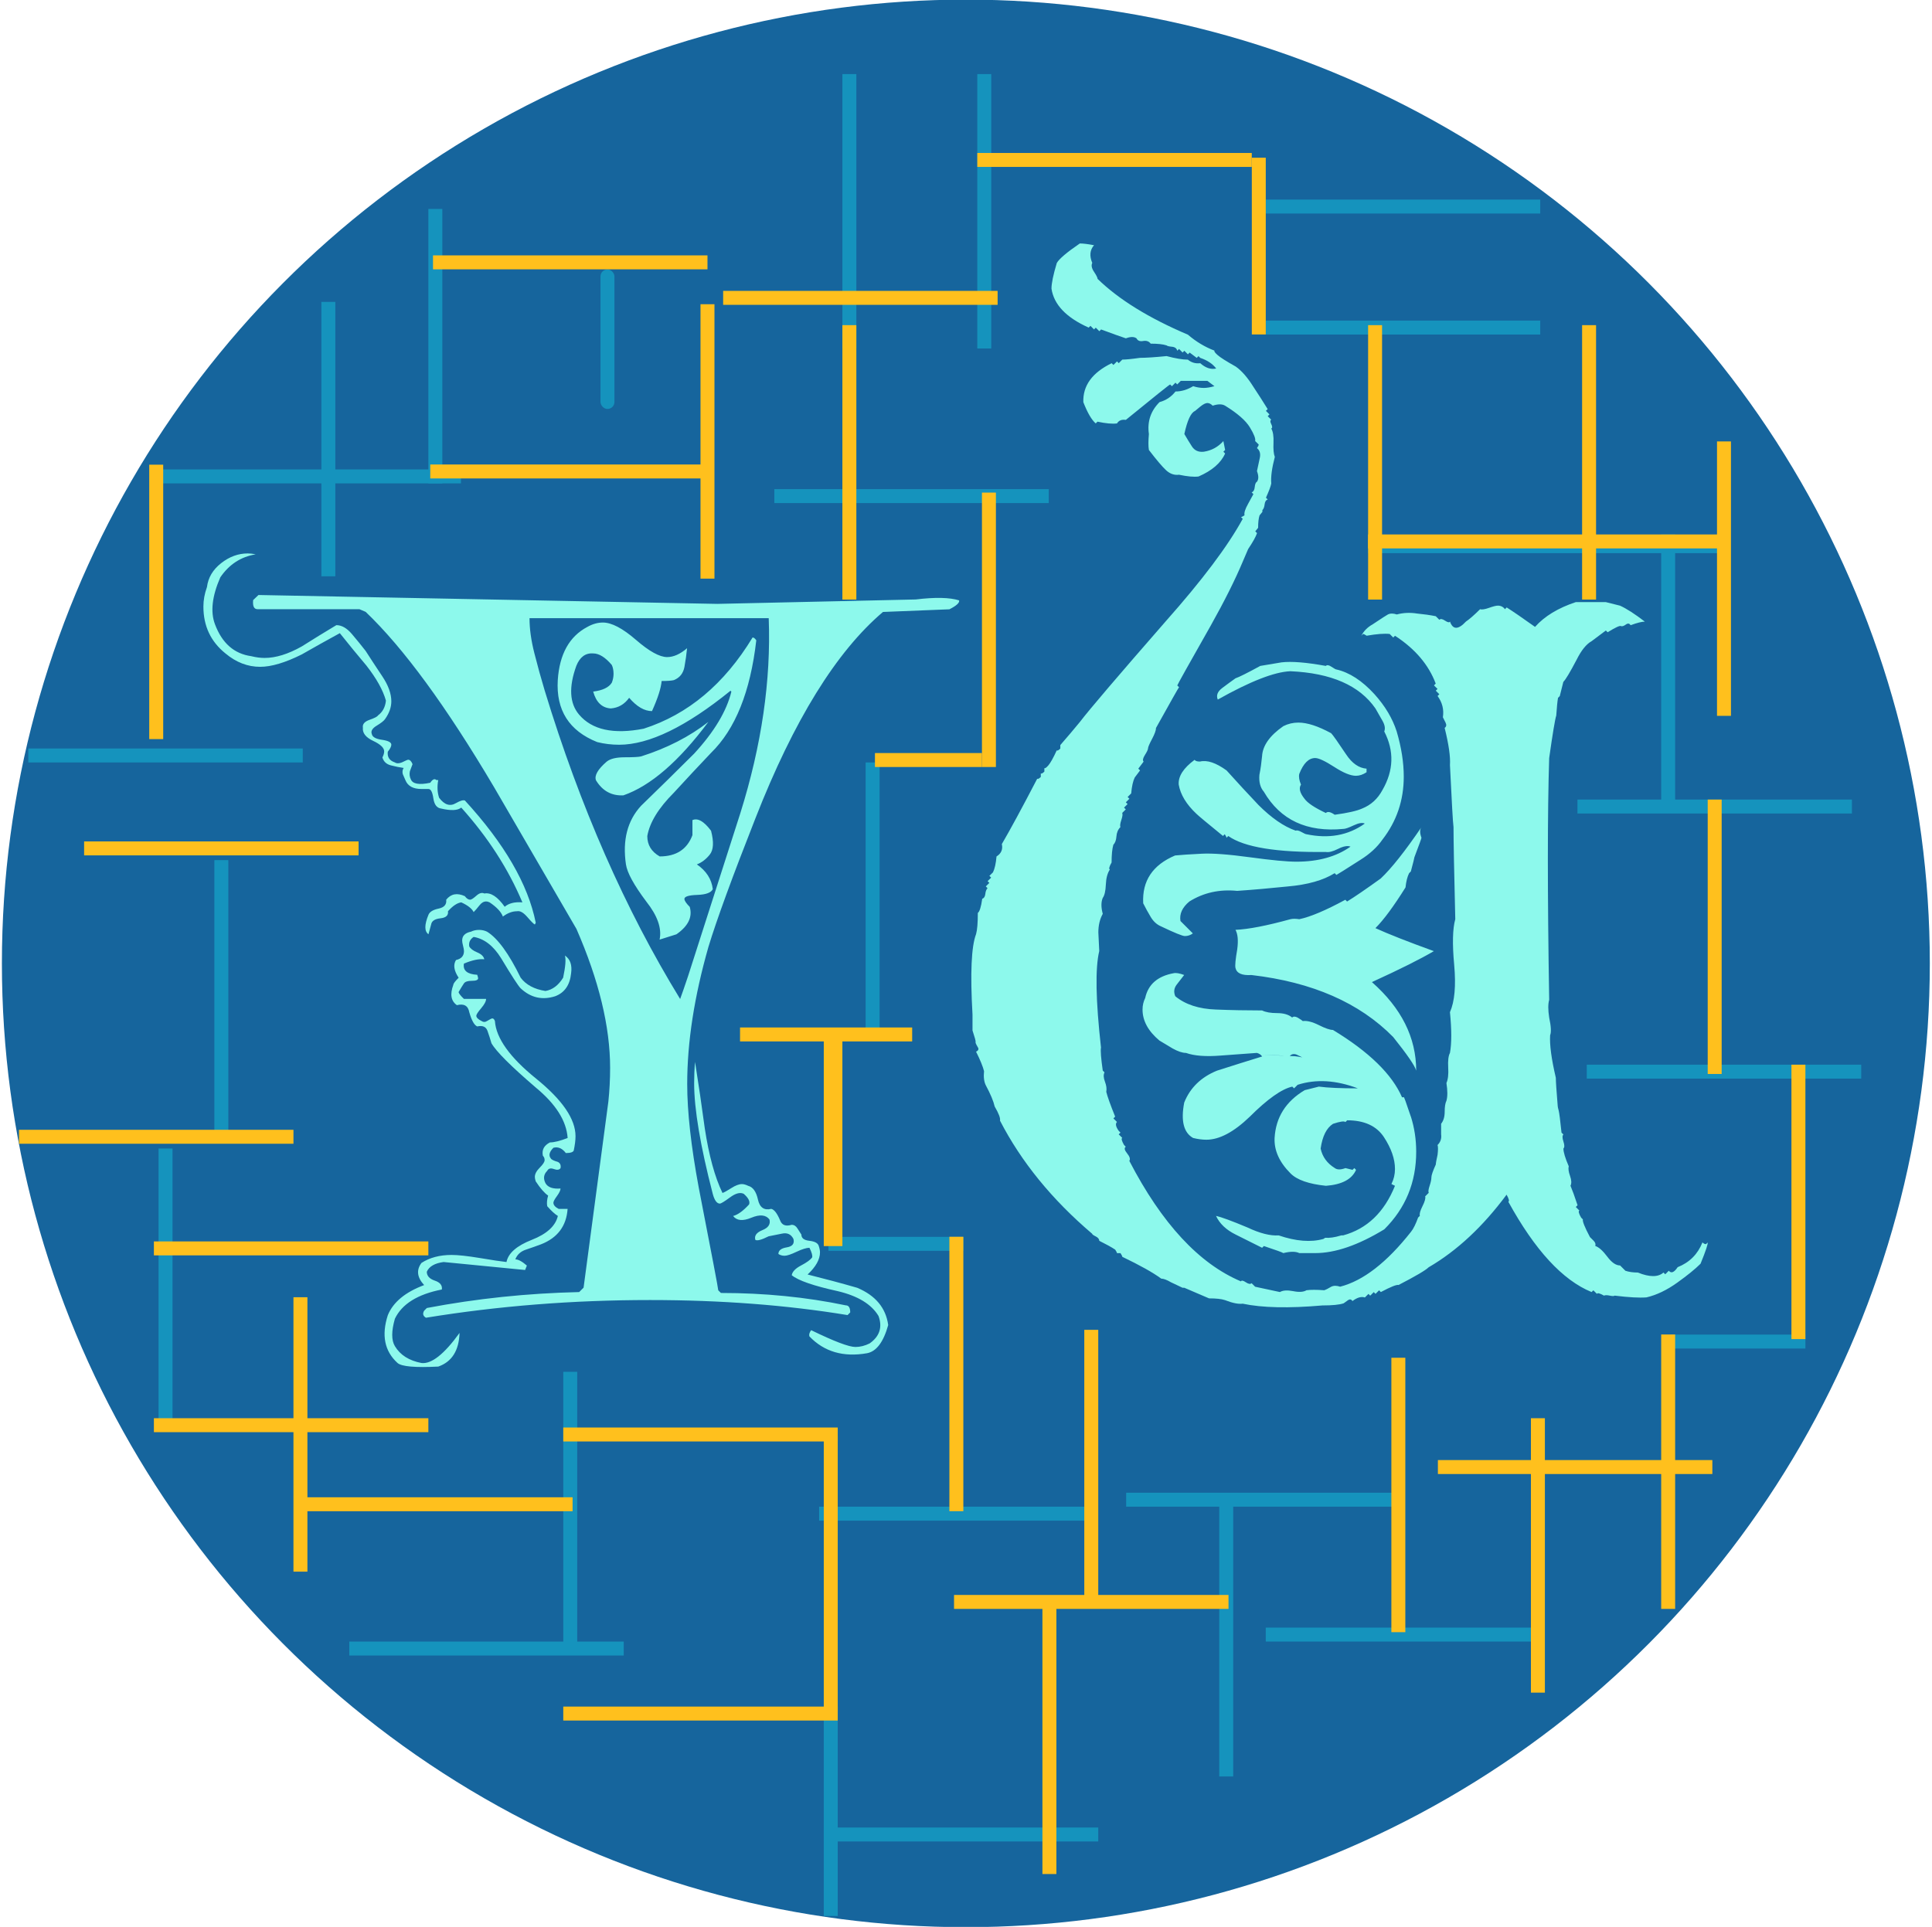
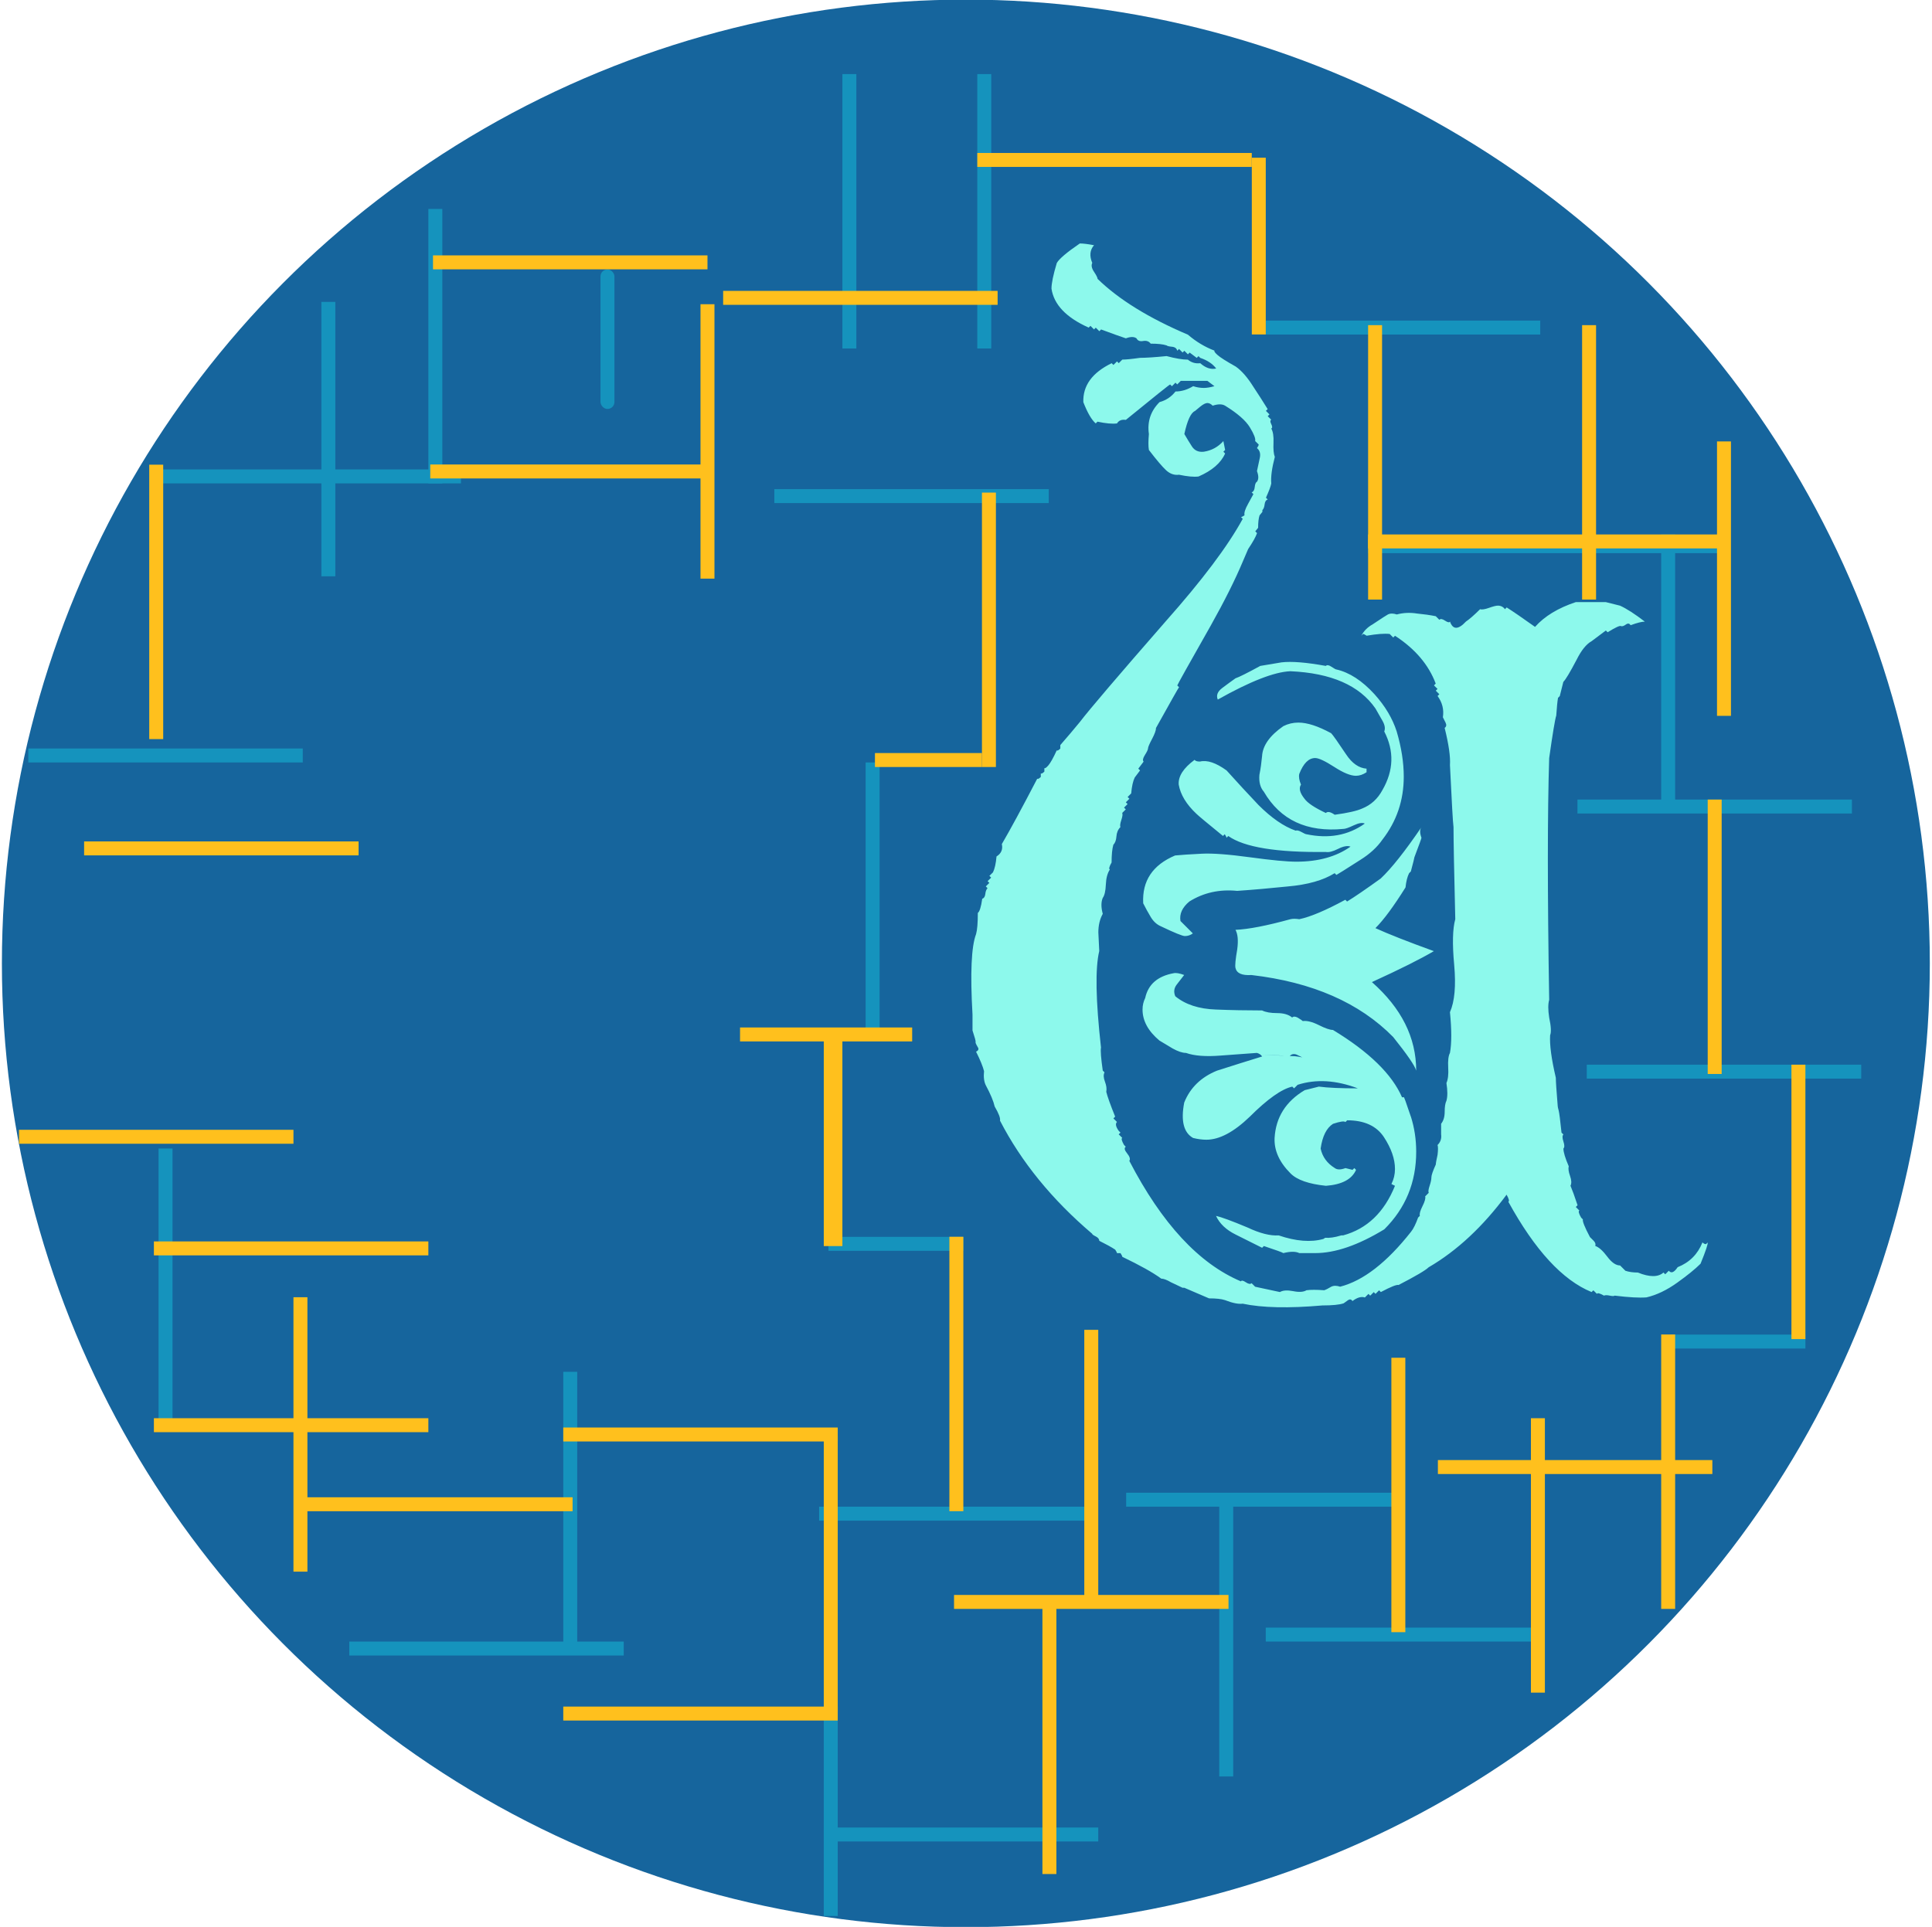
<svg xmlns="http://www.w3.org/2000/svg" id="Layer_1" viewBox="0 0 407 406">
  <defs>
    <style>.cls-1{fill:#16659d;}.cls-2{fill:#ffc01d;}.cls-3{fill:#8df9ec;}.cls-4{filter:url(#outer-glow-2);}.cls-5{fill:#1593bd;}</style>
    <filter id="outer-glow-2" filterUnits="userSpaceOnUse">
      <feOffset dx="0" dy="0" />
      <feGaussianBlur result="blur" stdDeviation="15.8" />
      <feFlood flood-color="#f9f9fc" flood-opacity=".75" />
      <feComposite in2="blur" operator="in" />
      <feComposite in="SourceGraphic" />
    </filter>
  </defs>
  <circle class="cls-1" cx="203.47" cy="202.99" r="203.07" />
  <g>
    <g>
      <rect class="cls-5" x="90.24" y="44.03" width="2.94" height="57.82" />
      <rect class="cls-5" x="205.88" y="15.61" width="2.94" height="57.82" />
      <rect class="cls-5" x="126.5" y="56.77" width="2.94" height="29.4" rx="1.47" ry="1.47" />
      <rect class="cls-5" x="177.46" y="15.61" width="2.94" height="57.82" />
      <rect class="cls-5" x="163.12" y="103.06" width="57.82" height="2.94" />
      <rect class="cls-5" x="182.36" y="160.65" width="2.94" height="57.82" />
      <rect class="cls-5" x="33.4" y="98.91" width="63.7" height="2.94" />
-       <rect class="cls-5" x="266.65" y="42.05" width="57.82" height="2.94" />
      <rect class="cls-5" x="266.65" y="67.55" width="57.82" height="2.94" />
      <rect class="cls-5" x="5.96" y="157.71" width="57.82" height="2.94" />
-       <rect class="cls-5" x="45.16" y="181.23" width="2.94" height="57.82" />
      <rect class="cls-5" x="33.4" y="241.99" width="2.94" height="57.82" />
      <rect class="cls-5" x="288.21" y="113.61" width="75.46" height="2.94" />
      <rect class="cls-5" x="349.95" y="112.61" width="2.94" height="57.82" />
      <rect class="cls-5" x="118.66" y="289.04" width="2.94" height="57.82" />
      <rect class="cls-5" x="174.52" y="260.61" width="28.42" height="2.94" />
      <rect class="cls-5" x="73.58" y="345.88" width="57.82" height="2.94" />
      <rect class="cls-5" x="173.54" y="345.88" width="2.94" height="57.82" />
      <rect class="cls-5" x="172.56" y="317.46" width="57.82" height="2.94" />
      <rect class="cls-5" x="173.54" y="385.06" width="57.82" height="2.94" />
      <rect class="cls-5" x="256.85" y="316.48" width="2.94" height="57.82" />
      <rect class="cls-5" x="237.24" y="314.52" width="57.82" height="2.94" />
      <rect class="cls-5" x="266.65" y="342.94" width="57.82" height="2.94" />
      <rect class="cls-5" x="332.31" y="168.47" width="57.82" height="2.94" />
      <rect class="cls-5" x="334.27" y="224.33" width="57.82" height="2.94" />
      <rect class="cls-5" x="351.91" y="281.2" width="28.42" height="2.94" />
      <rect class="cls-5" x="67.7" y="63.61" width="2.94" height="57.82" />
    </g>
    <g>
      <rect class="cls-2" x="288.21" y="112.61" width="75.46" height="2.94" />
      <rect class="cls-2" x="147.57" y="64.1" width="2.94" height="57.82" />
      <rect class="cls-2" x="118.66" y="300.78" width="57.82" height="2.94" />
      <rect class="cls-2" x="90.64" y="97.87" width="57.82" height="2.94" />
      <rect class="cls-2" x="91.22" y="53.81" width="57.82" height="2.94" />
-       <rect class="cls-2" x="177.46" y="68.51" width="2.94" height="57.82" />
      <rect class="cls-2" x="206.86" y="103.79" width="2.94" height="57.82" />
      <rect class="cls-2" x="184.32" y="158.67" width="22.54" height="2.94" />
      <rect class="cls-2" x="31.44" y="97.91" width="2.94" height="57.82" />
      <rect class="cls-2" x="205.88" y="32.23" width="57.82" height="2.94" />
      <rect class="cls-2" x="263.71" y="33.23" width="2.94" height="37.24" />
      <rect class="cls-2" x="288.21" y="68.51" width="2.94" height="57.82" />
      <rect class="cls-2" x="17.72" y="177.29" width="57.82" height="2.94" />
      <rect class="cls-2" x="4" y="238.05" width="57.82" height="2.94" />
      <rect class="cls-2" x="32.42" y="261.57" width="57.82" height="2.94" />
      <rect class="cls-2" x="361.71" y="93.01" width="2.94" height="57.82" />
      <rect class="cls-2" x="333.29" y="68.51" width="2.94" height="57.82" />
      <rect class="cls-2" x="155.9" y="216.49" width="36.26" height="2.94" />
      <rect class="cls-2" x="173.54" y="217.47" width="3.92" height="45.08" />
      <rect class="cls-2" x="32.42" y="298.82" width="57.82" height="2.94" />
      <rect class="cls-2" x="61.82" y="273.33" width="2.94" height="57.82" />
      <rect class="cls-2" x="62.8" y="315.48" width="57.82" height="2.94" />
      <rect class="cls-2" x="152.34" y="61.29" width="57.82" height="2.94" />
      <rect class="cls-2" x="200" y="260.59" width="2.94" height="57.82" />
      <rect class="cls-2" x="173.54" y="302.74" width="2.94" height="57.82" />
      <rect class="cls-2" x="118.66" y="359.58" width="57.82" height="2.94" />
      <rect class="cls-2" x="228.42" y="280.2" width="2.94" height="57.82" />
      <rect class="cls-2" x="200.98" y="336.06" width="57.82" height="2.94" />
      <rect class="cls-2" x="219.6" y="337.04" width="2.94" height="57.82" />
      <rect class="cls-2" x="293.11" y="286.08" width="2.94" height="57.82" />
      <rect class="cls-2" x="322.51" y="298.82" width="2.94" height="57.82" />
      <rect class="cls-2" x="359.75" y="168.47" width="2.94" height="57.82" />
      <rect class="cls-2" x="377.39" y="224.33" width="2.94" height="57.82" />
      <rect class="cls-2" x="302.91" y="307.64" width="57.82" height="2.94" />
      <rect class="cls-2" x="349.95" y="281.18" width="2.94" height="57.82" />
    </g>
  </g>
  <g class="cls-4">
-     <path class="cls-3" d="m112.86,194.43l-.19.37c-.25-.12-.78-.65-1.59-1.59-.81-.93-1.52-1.34-2.15-1.21-1,0-1.99.37-2.99,1.12-.37-.99-1.31-1.99-2.8-2.99-.25-.12-.5-.19-.75-.19-.5,0-.97.28-1.4.84-.44.56-.84,1.03-1.21,1.4-.37-.75-1.25-1.43-2.61-2.05-.87.12-1.8.75-2.8,1.87.12.87-.41,1.37-1.59,1.49-1.18.13-1.84.56-1.96,1.31l-.56,2.05c-.87-.62-.87-1.99,0-4.1.25-.62.96-1.06,2.15-1.31,1.18-.25,1.71-.87,1.59-1.87.99-1.24,2.3-1.49,3.92-.75.37.5.75.75,1.12.75.25,0,.68-.28,1.31-.84.62-.56,1.18-.71,1.68-.47,1.37-.25,2.8.69,4.29,2.8.87-.75,2.11-1.06,3.73-.93-2.99-7.09-7.28-13.74-12.88-19.97-.75.62-2.18.69-4.29.19-.87-.12-1.4-.84-1.59-2.15s-.53-1.96-1.03-1.96h-1.49c-1.74,0-2.86-.62-3.36-1.85l-.56-1.29c-.12-.49-.06-.92.19-1.29-.87-.12-1.77-.31-2.71-.55-.93-.24-1.52-.8-1.77-1.66.25-.49.37-.92.37-1.29,0-.74-.78-1.48-2.33-2.21-1.56-.74-2.27-1.66-2.15-2.77-.13-.73.34-1.29,1.4-1.66,1.06-.37,1.65-.68,1.77-.92.99-.73,1.55-1.78,1.68-3.13-.62-2.21-1.99-4.67-4.11-7.38-1.87-2.21-3.73-4.49-5.6-6.83-2.74,1.49-5.41,2.99-8.02,4.48-3.48,1.74-6.41,2.61-8.77,2.61-2.61,0-5.04-.93-7.28-2.8-3.11-2.49-4.67-5.78-4.67-9.89,0-1.37.25-2.73.75-4.11.25-1.99,1.24-3.67,2.99-5.04,1.74-1.37,3.61-2.05,5.6-2.05.5,0,1.06.06,1.68.19-3.11.5-5.6,2.12-7.46,4.85-1.74,3.98-2.11,7.28-1.12,9.89,1.49,3.98,4.04,6.22,7.65,6.72.99.25,1.93.37,2.8.37,2.36,0,4.97-.81,7.84-2.43,2.36-1.49,4.79-2.99,7.28-4.48,1.12,0,2.21.62,3.27,1.87,1.06,1.25,2.02,2.43,2.89,3.55,1.12,1.74,2.3,3.55,3.55,5.41,1.24,1.87,1.87,3.61,1.87,5.22,0,1.25-.44,2.49-1.31,3.73-.25.37-.84.84-1.77,1.4-.93.56-1.28,1.15-1.03,1.77.12.62.84,1.03,2.15,1.21,1.31.19,1.96.53,1.96,1.03,0,.37-.25.87-.75,1.49-.13,1.12.37,1.87,1.49,2.24.37.25.87.25,1.49,0,.75-.37,1.18-.56,1.31-.56.37,0,.68.31.93.93l-.56,1.49c-.13.62-.06,1.18.19,1.68.37,1,1.74,1.25,4.1.75.5-.75.93-.93,1.31-.56h.37c-.25,1.37-.19,2.61.19,3.73,1.12,1.49,2.3,1.87,3.55,1.12.87-.5,1.49-.68,1.87-.56,8.33,9.08,13.31,17.67,14.93,25.75Zm89.19-67.92c.12.5-.56,1.12-2.05,1.87l-13.99.56c-9.83,8.34-18.79,22.83-26.87,43.48-4.85,12.32-8.15,21.34-9.89,27.06-2.99,10.45-4.48,20.09-4.48,28.92,0,5.85.81,13.13,2.43,21.83,2.73,14.06,4.11,21.27,4.11,21.64l.56.56c9.2,0,17.97.87,26.31,2.61.62,0,.93.5.93,1.49l-.56.56c-12.81-2.11-26.68-3.17-41.61-3.17-16.3,0-32.03,1.25-47.21,3.73-.62-.37-.75-.87-.37-1.49l.56-.56c10.45-1.99,21.15-3.11,32.09-3.36l.93-.93,5.22-39.19c.25-2.36.37-4.73.37-7.09,0-8.71-2.36-18.47-7.09-29.3l-17.35-29.86c-10.08-17.04-19.1-29.36-27.06-36.95l-1.31-.56h-21.46c-.75,0-1.06-.64-.93-1.92l1.12-1.07,96.66,1.87,41.8-.93c4.1-.5,7.15-.43,9.14.19Zm-81.17,115.88c-.13.37-.69.56-1.68.56-.75-.99-1.62-1.37-2.61-1.12-.87.87-1.06,1.62-.56,2.24.12.25.62.5,1.49.75.5.25.68.69.56,1.31-.25.37-.72.44-1.4.19-.69-.25-1.15-.12-1.4.37-.75.75-.87,1.62-.37,2.61.5.87,1.55,1.25,3.17,1.12,0,.37-.25.9-.75,1.59-.5.68-.75,1.15-.75,1.4,0,.5.37.93,1.12,1.31h1.87c-.25,3.61-2.12,6.1-5.6,7.46-1,.37-2.05.75-3.17,1.12s-1.87,1.06-2.24,2.05c.62,0,1.43.44,2.43,1.31l-.37.93-17.17-1.68c-1.87.25-3.05.93-3.54,2.05,0,.87.56,1.49,1.68,1.87,1.12.37,1.62,1,1.49,1.87-5.1,1-8.4,3.05-9.89,6.16-.75,2.61-.75,4.54,0,5.78,1.12,1.87,2.99,3.05,5.6,3.55,2.11.25,4.79-1.87,8.02-6.34-.13,3.73-1.62,6.09-4.48,7.09-4.85.25-7.71,0-8.58-.75-2.74-2.49-3.42-5.85-2.05-10.08,1.12-2.74,3.67-4.85,7.65-6.34-1.49-1.62-1.68-3.17-.56-4.67,1.74-1.12,3.85-1.68,6.34-1.68,1.37,0,3.36.22,5.97.65,2.61.44,4.48.72,5.6.84.37-1.87,2.15-3.42,5.32-4.67,3.17-1.24,5.01-2.92,5.5-5.04-.62-.37-1.37-1.06-2.24-2.05-.12-.62-.06-1.37.19-2.24-.75-.5-1.62-1.49-2.61-2.99-.12-.37-.19-.68-.19-.93,0-.62.34-1.27,1.03-1.96.68-.68,1.03-1.21,1.03-1.59s-.13-.68-.37-.93c-.25-1.24.25-2.17,1.49-2.8.87,0,2.11-.31,3.73-.93-.25-3.61-2.49-7.15-6.72-10.64-5.22-4.48-8.34-7.59-9.33-9.33-.25-.87-.53-1.74-.84-2.61-.31-.87-1.03-1.18-2.15-.93-.62-.25-1.18-1.24-1.68-2.99-.25-1.37-1.12-1.87-2.61-1.49-1.25-.87-1.49-2.3-.75-4.29,0-.25.37-.75,1.12-1.49-1-1.49-1.18-2.73-.56-3.73,1.12-.25,1.68-.87,1.68-1.87,0-.25-.06-.62-.19-1.12-.13-.5-.19-.87-.19-1.12,0-.99.62-1.62,1.87-1.87.5-.25,1.06-.37,1.68-.37s1.18.13,1.68.37c2.24,1.37,4.6,4.6,7.09,9.7,1.12,1.49,2.86,2.43,5.22,2.8,1.49-.25,2.73-1.18,3.73-2.8.5-2.36.62-3.92.37-4.67,1.12.75,1.55,1.99,1.31,3.73-.25,2.49-1.37,4.1-3.36,4.85-2.74.87-5.16.31-7.28-1.68-.5-.5-1.87-2.61-4.11-6.34-1.62-2.61-3.55-4.1-5.78-4.48-.75.48-1.06,1.15-.93,1.99.25.48.81.91,1.68,1.27.87.36,1.37.85,1.49,1.45-1.12-.12-2.55.18-4.29.91-.25,1.45.68,2.24,2.8,2.36.12.36.19.6.19.73,0,.36-.44.54-1.31.54s-1.43.18-1.68.55c-.25.36-.62.97-1.12,1.81,0,.24.37.73,1.12,1.45h4.67c0,.5-.34,1.15-1.03,1.96-.69.81-1.03,1.34-1.03,1.59,0,.37.37.75,1.12,1.12.37.25.75.25,1.12,0,.62-.37.99-.56,1.12-.56.25,0,.43.19.56.56.25,3.61,3.14,7.65,8.68,12.13,5.53,4.48,8.3,8.52,8.3,12.13,0,.87-.13,1.87-.37,2.99Zm41.05-112.14h-50.38c0,2.25.34,4.72,1.03,7.41.68,2.69,1.4,5.28,2.15,7.78,7.46,24.5,16.98,46.18,28.55,65.05.37-.99.93-2.61,1.68-4.85l11.01-34.33c4.48-14.3,6.47-27.99,5.97-41.05Zm-2.61,4.67c-1.24,10.82-4.42,18.72-9.52,23.7-2.61,2.74-5.22,5.54-7.84,8.4-3.24,3.24-5.1,6.28-5.6,9.14,0,1.87.87,3.3,2.61,4.29,3.48,0,5.78-1.49,6.9-4.48v-3.17c1.12-.5,2.43.25,3.92,2.24.62,2.36.53,4.04-.28,5.04-.81,1-1.71,1.68-2.71,2.05,1.99,1.37,3.11,3.11,3.36,5.22-.37.75-1.46,1.15-3.27,1.21-1.8.06-2.71.34-2.71.84,0,.37.37.93,1.12,1.68.62,2.12-.31,4.04-2.8,5.78l-3.55,1.12c.5-2.36-.44-5.04-2.8-8.02-2.61-3.48-4.04-6.09-4.29-7.84-.75-5.1.31-9.2,3.17-12.32,3.73-3.61,7.46-7.28,11.2-11.01,4.23-4.6,6.84-8.96,7.84-13.06l-.18-.19c-9.36,7.59-17.18,11.38-23.46,11.38-1.6,0-3.14-.19-4.62-.56-5.92-2.36-8.69-6.72-8.31-13.06.36-5.47,2.44-9.2,6.22-11.2,1.1-.62,2.2-.93,3.29-.93,1.83,0,4.14,1.21,6.95,3.64,2.8,2.43,5,3.64,6.58,3.64,1.34,0,2.74-.62,4.2-1.87-.12,1.25-.31,2.55-.55,3.92-.25,1.37-.99,2.3-2.22,2.8-.5.13-1.36.19-2.59.19-.12,1.49-.8,3.61-2.03,6.34-1.6,0-3.2-.93-4.81-2.8-.99,1.37-2.28,2.12-3.88,2.24-1.85-.12-3.08-1.31-3.7-3.55,1.99-.25,3.29-.87,3.92-1.87.25-.62.37-1.24.37-1.87,0-.75-.13-1.37-.37-1.87-1.37-1.62-2.68-2.43-3.92-2.43-1.62-.12-2.8.75-3.55,2.61-1.62,4.48-1.43,7.9.56,10.26,2.73,3.24,7.28,4.23,13.62,2.99,9.33-2.99,16.98-9.39,22.95-19.22.25,0,.5.19.75.56Zm-10.08,17.17c-6.22,8.34-12.19,13.5-17.91,15.49-2.49.13-4.42-.93-5.78-3.17-.37-.99.37-2.3,2.24-3.92.75-.62,2.02-.93,3.83-.93s2.95-.06,3.45-.19c5.47-1.74,10.2-4.17,14.18-7.28Zm37.88,127.07c-1,3.61-2.49,5.6-4.48,5.97-4.98.87-9.02-.31-12.13-3.55-.12-.37,0-.81.37-1.31,4.85,2.36,7.96,3.54,9.33,3.54.99,0,1.99-.25,2.99-.75,2.11-1.49,2.73-3.42,1.87-5.78-1.49-2.49-4.36-4.23-8.58-5.23-5.1-1.12-8.34-2.24-9.7-3.36.12-.75.78-1.43,1.96-2.05,1.18-.62,1.96-1.18,2.33-1.68.12-.37-.06-1.06-.56-2.05-.62,0-1.52.28-2.71.84-1.18.56-2.02.84-2.52.84s-.93-.12-1.31-.37c0-.75.59-1.21,1.77-1.4,1.18-.19,1.65-.78,1.4-1.77-.5-.99-1.31-1.37-2.43-1.12l-2.8.56c-1.49.75-2.43,1-2.8.75-.25-.87.25-1.55,1.49-2.05,1.24-.5,1.74-1.24,1.49-2.24-.75-.99-2.02-1.12-3.83-.37-1.8.75-3.08.62-3.83-.37.99-.25,2.11-1.06,3.36-2.43.25-.62-.13-1.37-1.12-2.24-.75-.37-1.71-.12-2.89.75-1.18.87-1.9,1.31-2.15,1.31-.62,0-1.12-.68-1.49-2.05-2.61-10.08-3.92-17.85-3.92-23.32,0-1.49.06-2.99.19-4.48.75,4.73,1.43,9.39,2.05,13.99.87,5.72,2.11,10.26,3.73,13.62.37-.12.99-.47,1.87-1.03.87-.56,1.62-.84,2.24-.84.37,0,.81.13,1.31.37.99.25,1.68,1.21,2.05,2.89.37,1.68,1.31,2.33,2.8,1.96.62.13,1.24.93,1.87,2.43.37,1,1.18,1.31,2.43.93.5,0,.9.25,1.21.75.31.5.59.93.84,1.31,0,.75.56,1.18,1.68,1.31,1.12.12,1.77.47,1.96,1.03s.28,1.03.28,1.4c0,1.49-.87,3.05-2.61,4.67,3.48.87,6.97,1.8,10.45,2.8,3.85,1.62,6.03,4.23,6.53,7.84Z" />
    <path class="cls-3" d="m359.73,261.79c.12.25-.37,1.74-1.49,4.48-1.12,1.12-2.77,2.46-4.94,4.01-2.18,1.56-4.32,2.58-6.44,3.08-1.49.12-3.73,0-6.72-.37-.13.12-.47.12-1.03,0-.56-.12-.96-.12-1.21,0-.87-.5-1.37-.62-1.49-.37l-.75-.75-.37.37c-6.1-2.49-11.94-8.83-17.54-19.03.25-.12.12-.62-.37-1.49-4.98,6.72-10.45,11.82-16.42,15.3-.62.62-2.74,1.87-6.34,3.73-.37-.12-1.62.37-3.73,1.49l-.37-.37-.75.75-.37-.37-.75.75-.37-.37-.75.75c-.75-.25-1.62,0-2.61.75-.25-.37-.56-.43-.93-.19l-.93.67c-.87.3-2.36.45-4.48.45-7.09.62-12.69.5-16.79-.37-.87.12-2.12-.12-3.73-.75-.75-.25-1.87-.37-3.36-.37l-5.22-2.24h-.37c-.25-.13-1.06-.51-2.43-1.15-.87-.51-1.56-.77-2.05-.77-1.74-1.28-4.48-2.81-8.21-4.6,0-.13-.12-.38-.37-.77h-.75c0-.12-.12-.37-.37-.74-.75-.5-1.87-1.12-3.36-1.86,0-.37-.25-.68-.75-.93-.5-.25-.75-.43-.75-.56-8.46-7.2-14.93-15.14-19.41-23.83.12-.5-.25-1.49-1.12-2.98-.25-1.12-.87-2.61-1.87-4.47-.37-.74-.5-1.74-.37-2.98-.25-.99-.81-2.36-1.68-4.1.5-.24.62-.56.37-.93-.37-.62-.53-.99-.47-1.12.06-.12-.16-.93-.65-2.42v-3.35c-.5-8.69-.25-14.34.75-16.95.25-.87.37-2.36.37-4.47.37-.25.68-1.24.93-2.98.37-.12.59-.46.65-1.02.06-.56.22-.96.47-1.21l-.37-.37.75-.74-.37-.37.75-.74-.37-.37.75-.74c.37-.75.62-1.86.75-3.35.99-.62,1.37-1.49,1.12-2.61,1.74-2.98,4.23-7.57,7.46-13.78.12.13.37,0,.75-.37v-.75c.12.13.37,0,.75-.37v-.75c.12.13.4-.06.84-.56.43-.5,1.03-1.55,1.77-3.17.12.13.37,0,.75-.37v-.74c1.62-1.86,2.99-3.48,4.1-4.84,1.99-2.61,8.02-9.68,18.1-21.23,7.71-8.69,13.12-15.89,16.23-21.6l-.37-.37c.12,0,.37-.12.75-.37-.13-.5.12-1.3.75-2.42.62-1.12.99-1.8,1.12-2.05l-.37-.37c.37-.12.59-.5.65-1.12.06-.62.22-.99.47-1.12.37-.5.37-1.24,0-2.24l.56-2.61c.25-.99.06-1.74-.56-2.23.25-.37.37-.62.37-.75l-.75-.74c.12-.5-.25-1.46-1.12-2.89-.87-1.43-2.61-2.95-5.22-4.56-.62-.37-1.49-.37-2.61,0-.37-.37-.75-.56-1.12-.56s-.87.25-1.49.75c-.62.5-1,.81-1.12.93-.87.37-1.62,1.99-2.24,4.85.5.87,1.03,1.74,1.59,2.61.56.87,1.4,1.25,2.52,1.12,1.62-.25,2.99-.99,4.11-2.24l.37,1.87-.37.37.37.37c-.87,1.99-2.74,3.61-5.6,4.85-1,.13-2.36,0-4.11-.37-1,.13-1.9-.19-2.71-.93-.81-.75-2.02-2.17-3.64-4.29-.13-.75-.13-1.87,0-3.36-.37-2.61.37-4.85,2.24-6.72,1.37-.37,2.49-1.12,3.36-2.24,1.24,0,2.49-.37,3.73-1.12.75.25,1.49.37,2.24.37.62,0,1.37-.12,2.24-.37l-1.49-1.12h-5.6l-.75.75-.37-.37-.75.75-.37-.37c-.12,0-3.24,2.49-9.33,7.46-.87-.12-1.49.12-1.87.75-1,.13-2.36,0-4.11-.37l-.37.37c-.87-.75-1.74-2.24-2.61-4.48-.12-3.48,1.87-6.22,5.97-8.21l.37.37.75-.75.37.37.75-.75c.75,0,1.99-.12,3.73-.37,1.24,0,3.11-.12,5.6-.37,1.87.5,3.36.75,4.48.75.75.62,1.62.87,2.61.75,1.12,1,2.24,1.37,3.36,1.12-.75-.99-1.87-1.74-3.36-2.24l-.37-.37-.37.37-1.49-1.12-.37.37-.75-.75-.37.37-.75-.75-.37.37c-.12-.5-.5-.78-1.12-.84-.62-.06-1-.15-1.12-.28-.75-.25-1.87-.37-3.36-.37-.37-.5-.9-.68-1.59-.56-.69.13-1.15-.06-1.4-.56-.5-.37-1.25-.37-2.24,0-1.12-.37-2.86-.99-5.22-1.87l-.37.37-.75-.75-.37.37-.75-.75-.37.37c-4.73-2.11-7.34-4.85-7.84-8.21,0-1.12.37-2.92,1.12-5.41.5-.87,2.11-2.24,4.85-4.11.75,0,1.74.13,2.99.37-.87,1-1,2.24-.37,3.73-.25.5-.13,1.12.37,1.87.5.75.75,1.25.75,1.49,4.48,4.36,10.82,8.27,19.03,11.76,1.74,1.49,3.61,2.61,5.6,3.36-.12.12.09.44.65.93.56.5,1.83,1.31,3.83,2.43,1.24.87,2.49,2.3,3.73,4.29.99,1.49,1.99,3.05,2.99,4.67l-.37.37.75.75-.37.37.75.75c-.25.12-.25.44,0,.93.25.5.25.81,0,.93.37.62.53,1.62.47,2.99-.06,1.37.03,2.36.28,2.99-.62,2.36-.87,4.23-.75,5.6-.12.62-.5,1.62-1.12,2.99l.37.37c-.37.13-.59.47-.65,1.03-.06.56-.22.97-.47,1.21v.37l-.6.75c-.2.62-.3,1.49-.3,2.61l-.6.75.37.37c-.25.75-.87,1.87-1.87,3.36l-1.12,2.61c-1.62,3.86-3.86,8.34-6.72,13.44-4.73,8.34-7.09,12.57-7.09,12.69l.37.37c-.12.12-1.74,2.99-4.85,8.58,0,.5-.28,1.28-.84,2.33-.56,1.06-.84,1.71-.84,1.96s-.22.72-.65,1.4c-.44.69-.53,1.15-.28,1.4l-1.12,1.49.37.37-1.12,1.49c-.37.75-.62,1.87-.75,3.36l-.75.75.37.37-.75.75.37.37-.75.75.37.37-.75.75c.12.25.06.75-.19,1.49-.25.75-.31,1.25-.19,1.49-.5.5-.78,1.15-.84,1.96-.06.81-.28,1.4-.65,1.77-.25.87-.37,2.12-.37,3.73-.5.87-.62,1.37-.37,1.49-.5.75-.78,1.8-.84,3.17-.06,1.37-.28,2.3-.65,2.8-.37.87-.37,1.99,0,3.36-.62,1.12-.93,2.43-.93,3.92l.19,3.92c-.87,3.61-.75,10.39.37,20.34-.13.62,0,2.24.37,4.85l.37.37c-.25.5-.22,1.15.09,1.96.31.81.4,1.52.28,2.15.25,1,.87,2.74,1.87,5.22l-.37.37.75.75c-.37.37-.25,1,.37,1.87l.37.37-.37.37.75.75c-.25.13-.12.62.37,1.49l.37.37c-.37.25-.28.72.28,1.4.56.69.71,1.21.47,1.59,6.84,13.19,14.68,21.65,23.51,25.38.12-.25.47-.19,1.03.19.56.37.96.44,1.21.19l.75.75,5.22,1.12c.62-.37,1.55-.43,2.8-.19,1.24.25,2.17.19,2.8-.19.87-.12,2.11-.12,3.73,0,.37-.12.87-.37,1.49-.75.5-.25,1.12-.25,1.87,0,4.85-1.24,9.83-5.1,14.93-11.57.5-.62.99-1.62,1.49-2.99l.37-.37c-.12-.37.06-1.06.56-2.05.5-.99.68-1.68.56-2.05l.75-.75c-.13-.25-.06-.75.19-1.49.25-.75.37-1.33.37-1.77s.31-1.33.93-2.71c0-.25.12-.93.37-2.05.12-.99.12-1.68,0-2.05.62-.62.87-1.37.75-2.24v-2.24c.5-.62.75-1.46.75-2.52s.12-1.83.37-2.33c.25-.87.25-2.11,0-3.73.33-.75.46-1.83.37-3.27-.08-1.43.04-2.46.37-3.08.37-1.99.37-4.85,0-8.58.99-2.24,1.29-5.57.89-9.98-.41-4.41-.33-7.62.23-9.61-.25-10.2-.37-16.67-.37-19.41-.13-.87-.37-5.23-.75-13.06.12-1.74-.25-4.35-1.12-7.84.37-.25.43-.62.19-1.12l-.56-1.12c.25-1.62-.12-3.11-1.12-4.48l.37-.37-.75-.75.37-.37-.75-.75.37-.37c-1.49-3.98-4.36-7.34-8.58-10.08l-.37.37-.75-.75c-1.12-.12-2.74,0-4.85.37-.37-.25-.62-.37-.75-.37l-.37.37c.5-.99,1.31-1.8,2.43-2.43,1.87-1.24,2.92-1.93,3.17-2.05.5-.25,1.12-.25,1.87,0,1.37-.37,2.8-.43,4.29-.19,1.37.13,2.67.31,3.92.56l.75.75c.25-.25.65-.19,1.21.19.56.37.9.44,1.03.19.62,1.74,1.74,1.74,3.36,0,.75-.5,1.74-1.37,2.99-2.61.37.13.99.03,1.87-.28.87-.31,1.49-.47,1.87-.47.62,0,1.12.25,1.49.75l.37-.37c1.37.87,3.36,2.24,5.97,4.1,1.99-2.24,4.85-3.98,8.58-5.22h6.34l2.99.75c1.37.62,3.11,1.74,5.22,3.36-.62,0-1.62.25-2.99.75-.25-.37-.56-.43-.93-.19-.5.37-.87.5-1.12.37-.25-.12-1.18.31-2.8,1.31l-.37-.37-2.99,2.24c-1.12.62-2.18,1.93-3.17,3.92-1.37,2.61-2.3,4.17-2.8,4.67l-.75,2.99-.37.37c-.13.75-.25,1.99-.37,3.73-.25.75-.75,3.73-1.49,8.96-.37,11.45-.37,28.43,0,50.94-.25.87-.25,2.12,0,3.73.4,1.87.46,3.11.2,3.73-.13,1.99.27,4.98,1.2,8.96,0,.75.13,2.74.4,5.97,0,.12.06.44.2.93.13.5.33,2.05.6,4.67l.4.37c-.25.25-.25.75,0,1.49.25.75.25,1.24,0,1.49,0,.75.37,1.99,1.12,3.73-.13.5-.03,1.18.28,2.05.31.87.34,1.56.09,2.05.37.87.87,2.24,1.49,4.11l-.37.37.75.75c-.25.12-.13.62.37,1.49l.37.37c-.12.37.37,1.62,1.49,3.73.12.12.37.37.75.75s.5.75.37,1.12c.75.25,1.59,1,2.52,2.24.93,1.25,1.83,1.87,2.71,1.87l1.12,1.12c.75.25,1.62.37,2.61.37,2.49,1,4.29,1,5.41,0l.37.37.75-.75c.5.62,1.12.37,1.87-.75,2.49-.99,4.23-2.73,5.22-5.22.25.25.5.37.75.37l.37-.37Zm-62.51-26.52c.75,2.35,1.12,4.83,1.12,7.42,0,6.43-2.24,11.88-6.72,16.33-5.48,3.34-10.33,5.01-14.55,5.01h-3.36c-.75-.37-1.87-.37-3.36,0-.12-.12-1.49-.62-4.1-1.49l-.37.37c-1.74-.87-3.61-1.8-5.6-2.8-1.99-.99-3.36-2.3-4.11-3.92,1.13.25,3.33,1.06,6.6,2.43,2.64,1.25,4.84,1.8,6.6,1.68,3.64,1.24,6.78,1.49,9.42.75l.38-.25c.88.08,2.01-.08,3.39-.5h.38c5.02-1.37,8.67-4.85,10.93-10.45l-.75-.37c.5-.99.75-2.05.75-3.17,0-2.11-.78-4.35-2.33-6.72-1.56-2.36-4.14-3.54-7.74-3.54l-.37.37c-.25-.25-1.12-.12-2.61.37-1.37.87-2.24,2.61-2.61,5.22.37,1.74,1.37,3.11,2.99,4.11.5.37,1.24.37,2.24,0l1.49.37.37-.37.37.37c-.87,1.99-2.99,3.11-6.34,3.36-3.61-.37-6.1-1.24-7.46-2.61-2.36-2.36-3.48-4.85-3.36-7.46.25-4.35,2.36-7.71,6.34-10.08l2.99-.75c1.87.25,4.6.37,8.21.37-4.6-1.74-8.83-1.99-12.69-.75l-.75.75-.37-.37c-2.24.5-5.22,2.61-8.96,6.34-3.36,3.24-6.41,4.85-9.14,4.85-.87,0-1.8-.12-2.8-.37-1.99-1.12-2.61-3.61-1.87-7.46,1.24-3.11,3.54-5.35,6.9-6.72,3.11-1,6.28-1.99,9.52-2.99-.25-.37-.62-.62-1.12-.75l-7.65.56c-3.11.25-5.54.06-7.28-.56-.75,0-1.68-.31-2.8-.93l-2.8-1.68c-2.37-1.99-3.55-4.17-3.55-6.53,0-.87.19-1.68.56-2.43.62-2.86,2.61-4.6,5.97-5.22.5-.12,1.24,0,2.24.37-.5.62-1.03,1.31-1.59,2.05-.56.75-.65,1.56-.28,2.43,2.11,1.74,4.97,2.68,8.58,2.8,3.23.13,6.47.19,9.7.19.75.37,1.8.56,3.17.56s2.43.31,3.17.93c.25-.25.62-.25,1.12,0,.62.37.99.62,1.12.75.87-.12,1.99.16,3.36.84,1.37.69,2.36,1.03,2.99,1.03,7.59,4.6,12.44,9.33,14.55,14.18h.37c0-.25.5,1.11,1.49,4.08Zm-2.99-81.15c.99,3.36,1.49,6.53,1.49,9.52,0,4.98-1.49,9.39-4.48,13.25-1.12,1.62-2.68,3.05-4.67,4.29-3.11,1.99-4.79,3.05-5.04,3.17l-.37-.37c-2.37,1.49-5.66,2.43-9.89,2.8-3.61.37-7.16.69-10.64.93-3.73-.37-7.09.37-10.08,2.24-1.49,1.25-2.12,2.61-1.87,4.11l2.61,2.61c-.5.37-1.06.56-1.68.56-.5,0-2.18-.68-5.04-2.05-.87-.37-1.59-1.03-2.15-1.96-.56-.93-1.09-1.9-1.59-2.89-.25-4.73,1.99-8.08,6.72-10.08,1.24-.12,3.11-.25,5.6-.37,2.24-.12,5.63.13,10.17.75,4.54.62,7.8.93,9.8.93,4.6,0,8.4-1.06,11.38-3.17-.62-.25-1.49-.09-2.61.47s-1.99.78-2.61.65c-10.33.13-17.17-.99-20.53-3.36l-.37.37c0-.12-.12-.37-.37-.75l-.37.37c-3.36-2.73-5.22-4.29-5.6-4.67-2.12-1.99-3.36-4.04-3.73-6.16-.12-1.74.99-3.48,3.36-5.22.12.25.5.37,1.12.37,1.49-.37,3.36.25,5.6,1.87,2.24,2.49,4.48,4.92,6.72,7.28,2.74,2.74,5.35,4.54,7.84,5.41.25-.12.65-.03,1.21.28.56.31.9.47,1.03.47,4.73,1,8.83.25,12.32-2.24-.5-.25-1.28-.12-2.33.37-1.06.5-1.77.75-2.15.75-7.71.75-13.31-1.87-16.79-7.84-.75-.87-1.06-2.05-.93-3.55.25-1.24.43-2.55.56-3.92.12-2.24,1.62-4.35,4.48-6.34.99-.5,2.05-.75,3.17-.75,1.87,0,4.17.75,6.9,2.24.37.37,1.43,1.87,3.17,4.48,1.24,1.87,2.67,2.86,4.29,2.99v.75c-.75.5-1.49.75-2.24.75-1.12,0-2.64-.62-4.57-1.87-1.93-1.24-3.27-1.87-4.01-1.87-1.37,0-2.49,1.12-3.36,3.36-.13.62,0,1.37.37,2.24-.5.75-.25,1.74.75,2.99.62.87,2.11,1.87,4.48,2.99.37-.37.99-.25,1.87.37,2.73-.37,4.67-.81,5.78-1.31,1.87-.75,3.29-2.05,4.29-3.92,2.36-4.1,2.49-8.21.37-12.32.25-.62.12-1.37-.37-2.24-.5-.87-1-1.74-1.49-2.61-3.36-4.85-9.33-7.46-17.91-7.84-3.36.13-8.46,2.12-15.3,5.97-.37-.87-.06-1.68.93-2.43.99-.75,1.93-1.43,2.8-2.05.75-.25,2.49-1.12,5.22-2.61l4.48-.75c2.11-.25,5.22,0,9.33.75.25-.25.65-.19,1.21.19s.9.56,1.03.56c2.73.62,5.41,2.36,8.02,5.22,2.24,2.49,3.79,5.1,4.67,7.84Zm7.84,46.28c-2.74,1.62-7.09,3.8-13.06,6.53,6.22,5.48,9.33,11.69,9.33,18.66-.25-1-1.87-3.36-4.85-7.09-7.09-7.21-17.04-11.57-29.86-13.06-1.99.13-3.11-.37-3.36-1.49-.12-.5,0-1.8.37-3.92.25-1.87.12-3.23-.37-4.11,2.74-.12,6.59-.87,11.57-2.24.5-.12,1.12-.12,1.87,0,2.36-.5,5.6-1.87,9.7-4.1l.37.37c1.62-.99,3.98-2.61,7.09-4.85,2.24-2.11,5.1-5.72,8.58-10.82-.37.5-.37,1.24,0,2.24,0,.13-.5,1.49-1.49,4.11,0,.13-.25,1.12-.75,2.99l-.37.37c-.37.75-.62,1.74-.75,2.99-2.49,3.98-4.6,6.84-6.34,8.58,2.74,1.25,6.84,2.86,12.32,4.85Zm-23.14,23.32l-4.22-.75-1.54-.75c-.64-.25-1.15-.12-1.54.37-.13-.12-2.05-.25-5.76-.37l6.53.31c.51,0,1.44.14,2.78.41,1.34.27,2.34.34,2.98.22.38.37.64.56.77.56Z" />
  </g>
</svg>